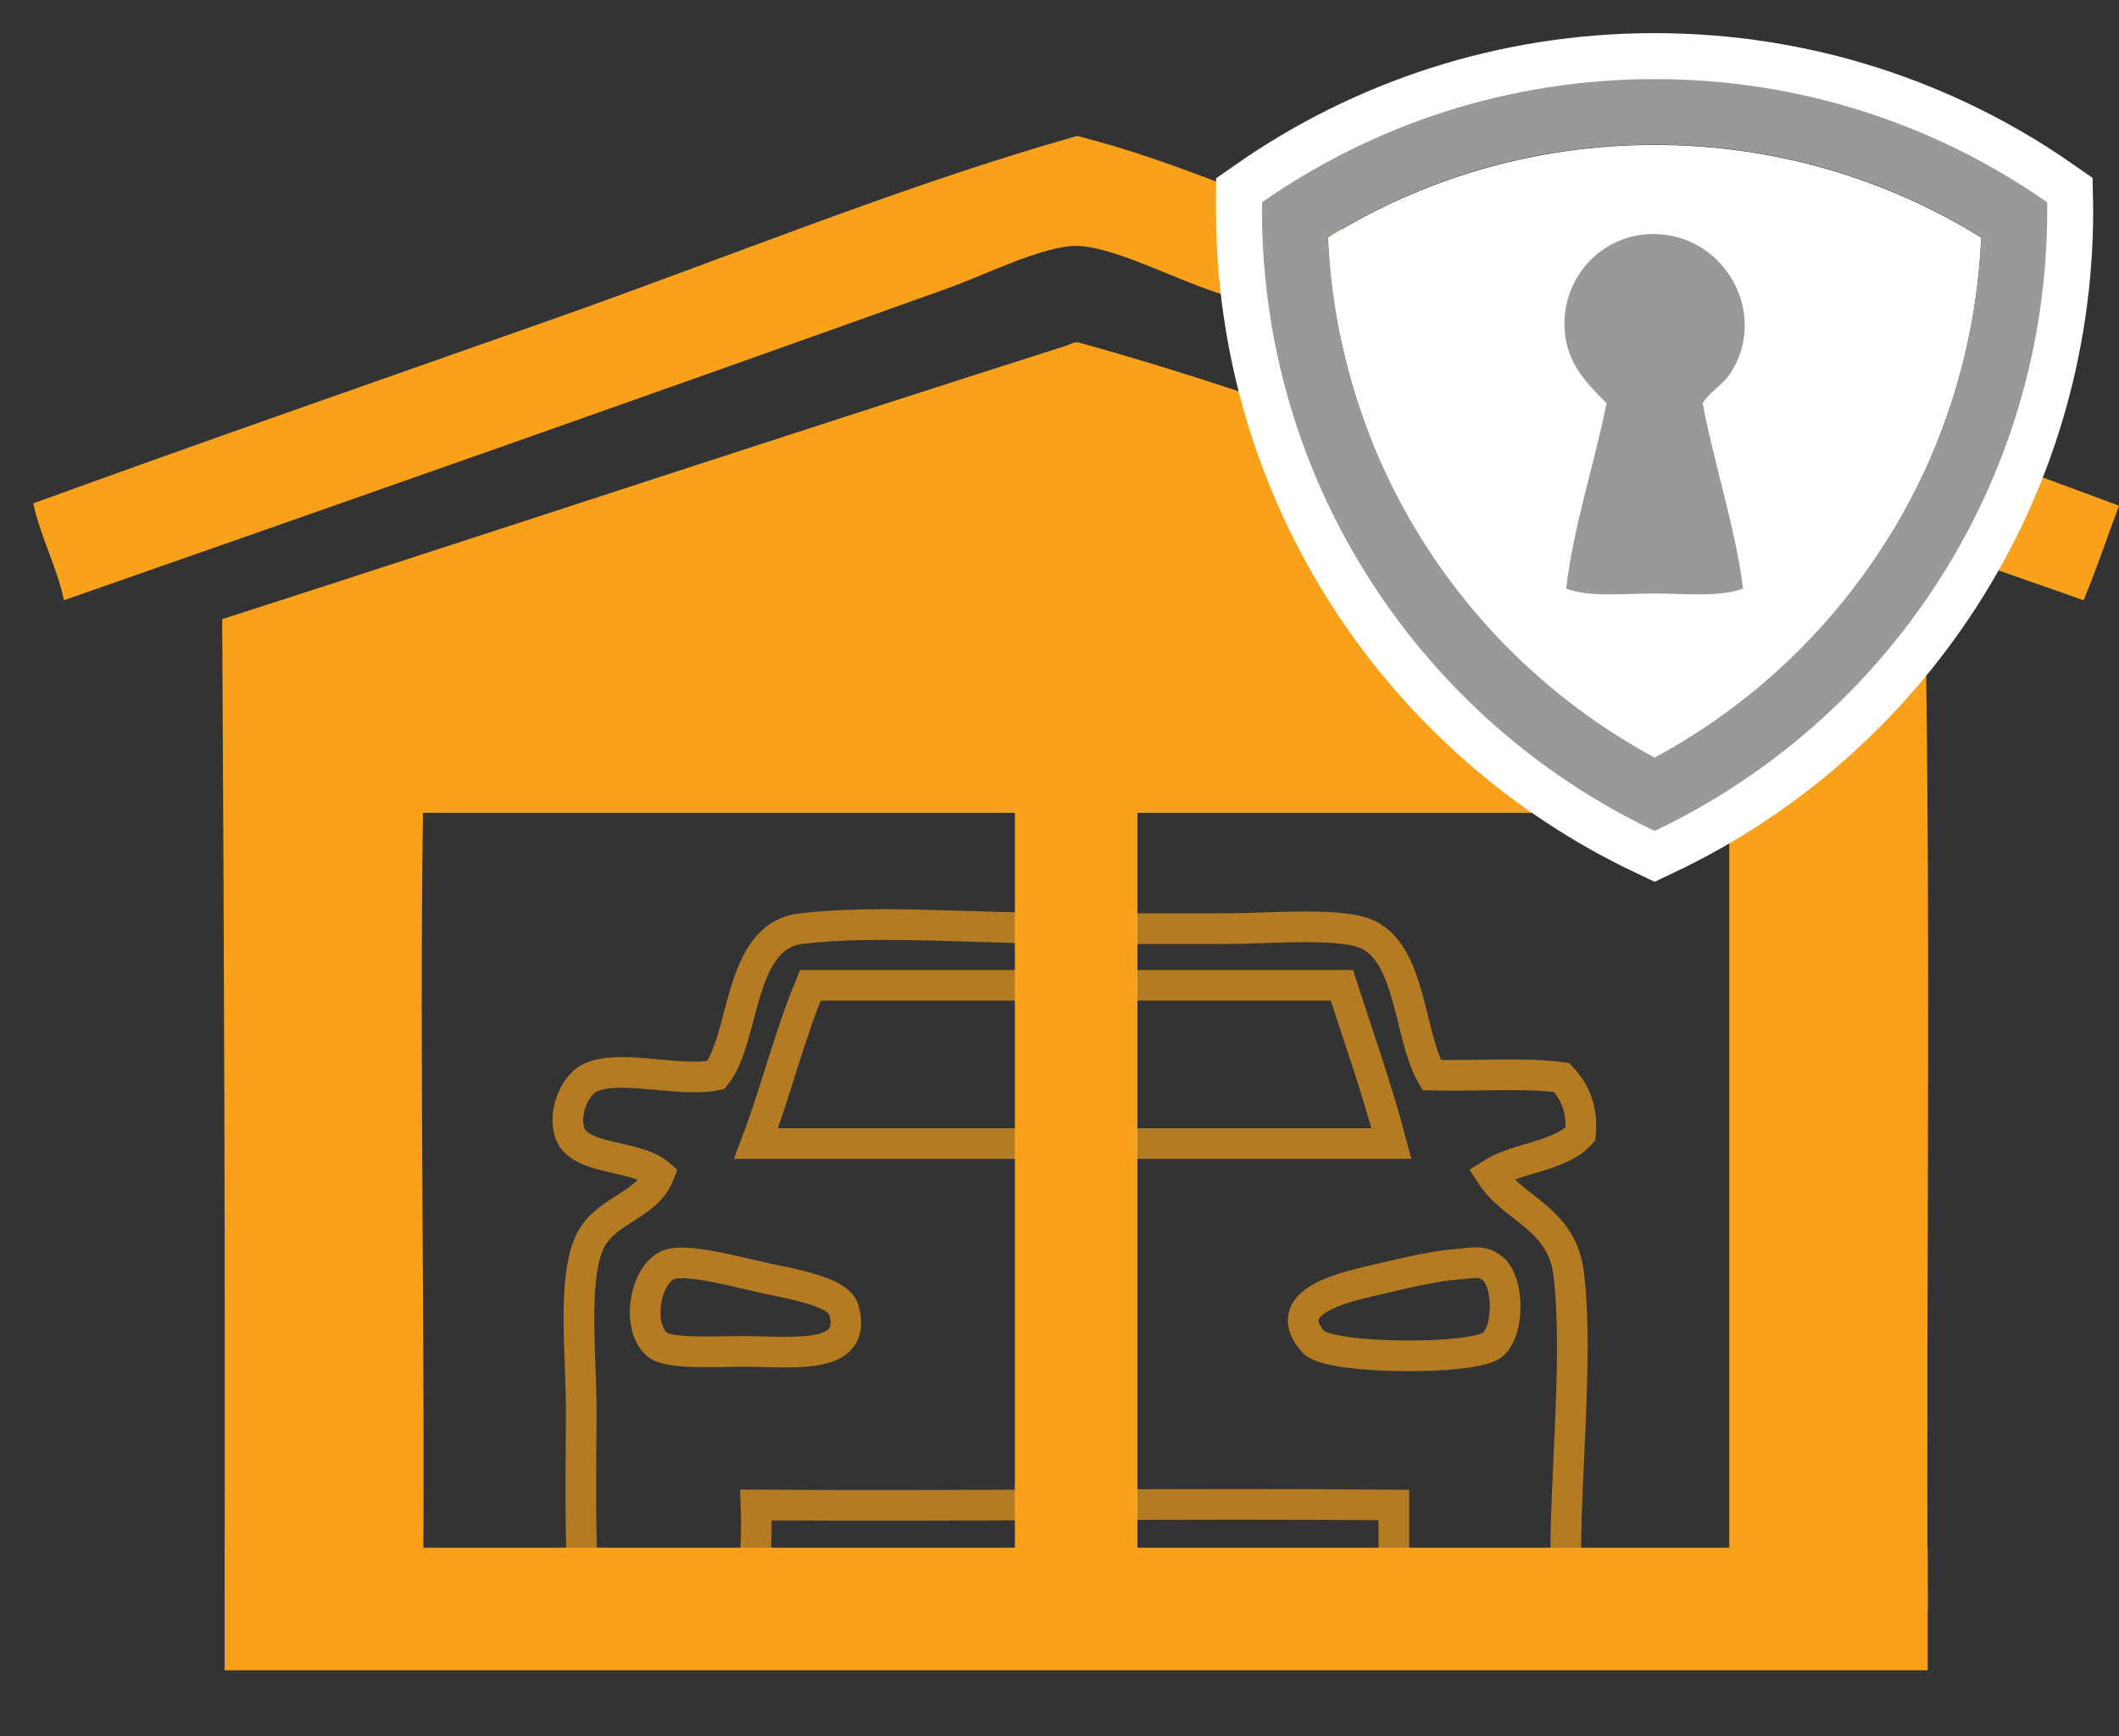
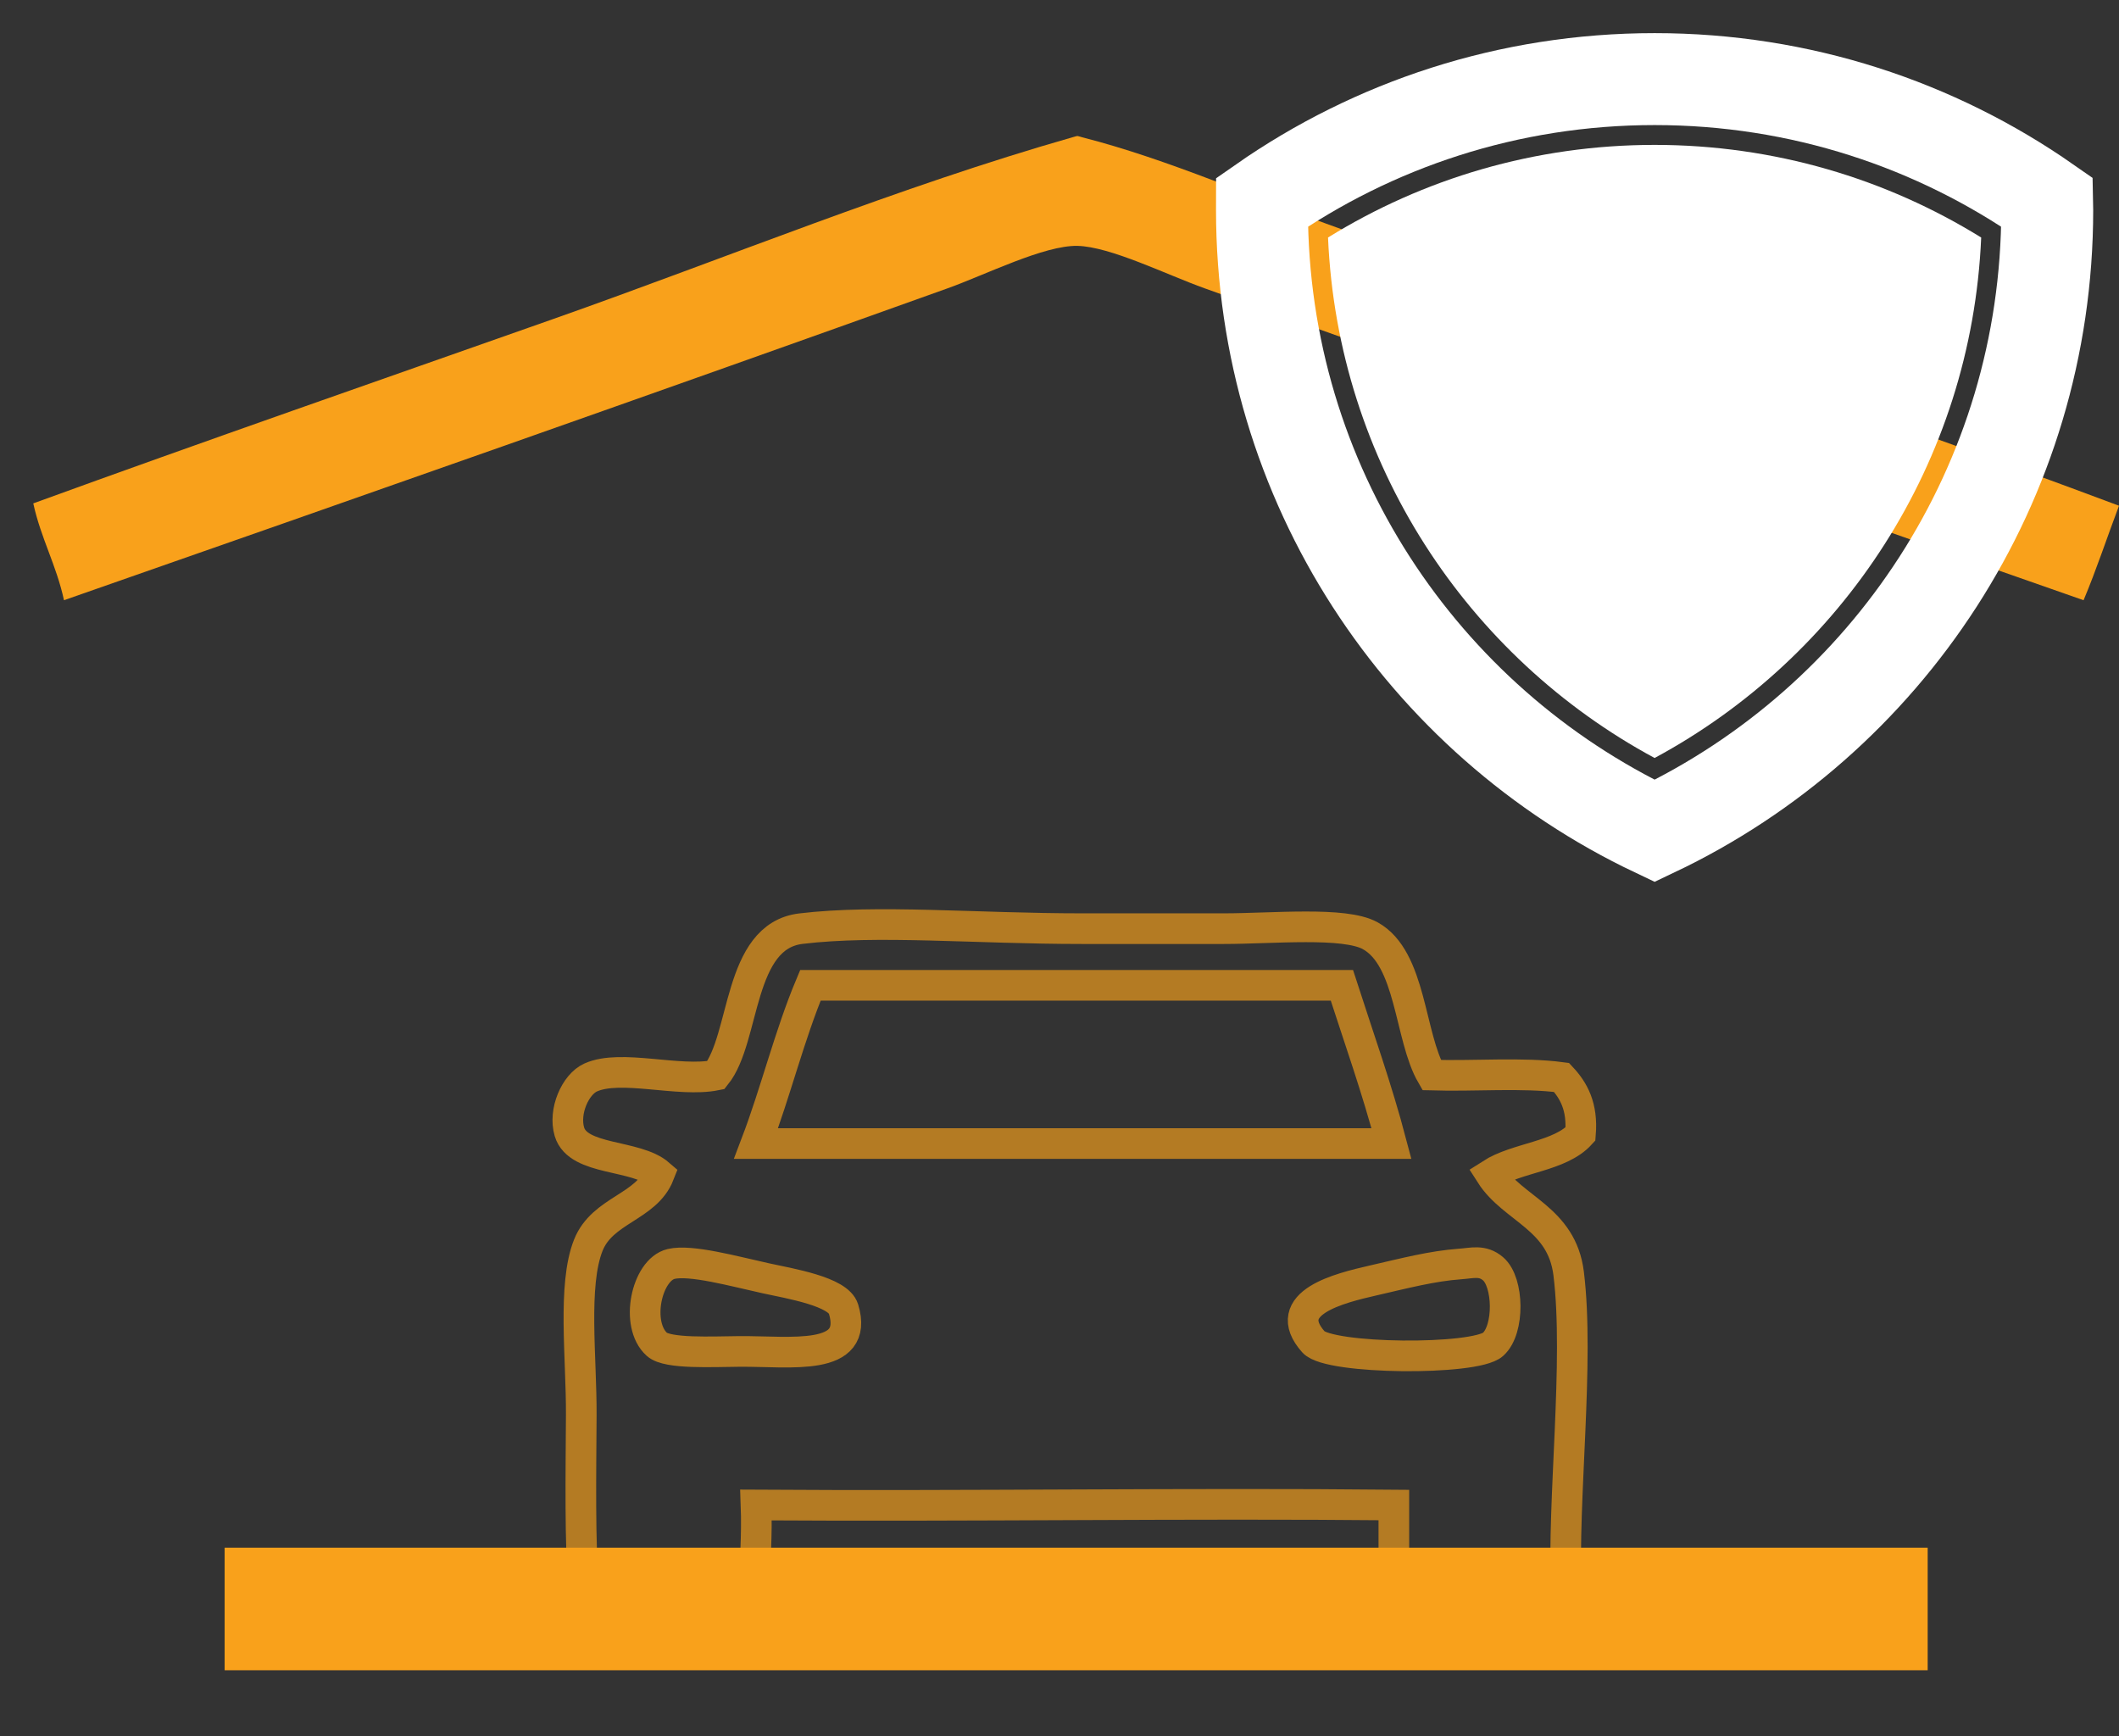
<svg xmlns="http://www.w3.org/2000/svg" version="1.1" id="Слой_1" x="0px" y="0px" width="69.147px" height="56.645px" viewBox="12.031 1.404 69.147 56.645" enable-background="new 12.031 1.404 69.147 56.645" xml:space="preserve">
  <rect x="12.031" y="1.404" width="69.147" height="56.645" fill="#333333" stroke="none" />
  <g>
    <path fill-rule="evenodd" clip-rule="evenodd" fill="#F9A11B" d="M81.178,17.906c-0.388,1.026-0.737,2.089-1.156,3.083   c-9.544-3.333-18.949-6.695-28.674-10.175c-1.246-0.445-3.085-1.365-4.161-1.387c-1.088-0.021-2.993,0.941-4.24,1.387   c-9.559,3.425-19.262,6.832-28.828,10.175c-0.246-1.142-0.754-2.021-1.002-3.16c5.59-2.034,11.275-4.009,16.957-6.012   c5.679-2.002,11.289-4.318,16.958-5.935c0.208-0.06,0.133-0.044,0.309,0c2.869,0.734,5.656,2,8.479,3.006   C64.17,11.869,72.875,14.795,81.178,17.906z" />
-     <path fill-rule="evenodd" clip-rule="evenodd" fill="#F9A11B" d="M74.858,21.607c0.181,10.612,0.026,21.556,0.077,32.297   c-2.158,0-4.316,0-6.475,0c0-8.66,0-17.317,0-25.977c-14.209,0-28.416,0-42.627,0c-0.122,8.473,0.081,17.288,0,25.977   c-2.157,0-4.315,0-6.473,0c0.023-10.816-0.016-21.568-0.078-32.297c9.189-2.96,18.537-6.056,27.595-8.94   c0.118-0.038,0.196-0.13,0.385-0.078c4.614,1.267,9.185,2.986,13.876,4.47C65.737,18.513,70.348,20.094,74.858,21.607z" />
    <path opacity="0.65" fill-rule="evenodd" clip-rule="evenodd" fill="none" stroke="#F9A11B" stroke-miterlimit="10" d="   M58.748,36.484c1.396,0.042,2.971-0.093,4.24,0.077c0.396,0.423,0.691,0.952,0.617,1.848c-0.674,0.74-2.07,0.758-2.93,1.312   c0.732,1.147,2.318,1.423,2.544,3.236c0.356,2.88-0.21,7.404-0.077,10.329c-1.876,0-3.752,0-5.627,0c0-0.923,0-1.851,0-2.774   c-6.696-0.066-13.88,0.046-20.813,0c0.036,0.985-0.033,1.868-0.077,2.774c-1.849,0-3.698,0-5.55,0   c-0.122-1.652-0.088-3.673-0.076-5.703c0.01-1.868-0.289-4.244,0.23-5.549c0.461-1.157,1.891-1.234,2.313-2.313   c-0.762-0.66-2.645-0.434-2.93-1.388c-0.197-0.666,0.195-1.547,0.694-1.771c0.986-0.443,2.874,0.169,4.086-0.077   c0.975-1.214,0.706-4.532,2.774-4.779c2.5-0.301,5.678,0,9.173,0c1.619,0,3.097,0,4.625,0c1.593,0,3.94-0.235,4.779,0.23   C58.089,32.679,58.02,35.226,58.748,36.484z M36.703,38.717c6.912,0,13.823,0,20.734,0c-0.471-1.788-1.067-3.453-1.618-5.163   c-5.78,0-11.562,0-17.343,0C37.793,35.182,37.341,37.042,36.703,38.717z M33.467,45.271c0.352,0.315,1.802,0.237,2.697,0.23   c1.654-0.013,3.92,0.35,3.392-1.388c-0.173-0.566-1.72-0.822-2.544-1.001c-1.042-0.229-2.438-0.617-3.083-0.465   C33.129,42.841,32.742,44.621,33.467,45.271z M56.822,43.189c-1.043,0.241-3.071,0.719-1.928,2.004   c0.507,0.571,5.268,0.608,5.858,0.078c0.543-0.488,0.511-2.032,0-2.467c-0.349-0.298-0.682-0.183-1.079-0.156   C58.767,42.714,57.896,42.942,56.822,43.189z" />
  </g>
-   <line fill-rule="evenodd" clip-rule="evenodd" fill="none" stroke="#F9A11B" stroke-width="4" stroke-miterlimit="10" x1="47.148" y1="27.48" x2="47.148" y2="53.285" />
  <line fill-rule="evenodd" clip-rule="evenodd" fill="none" stroke="#F9A11B" stroke-width="4" stroke-miterlimit="10" x1="19.361" y1="53.904" x2="74.935" y2="53.904" />
  <g>
    <path fill-rule="evenodd" clip-rule="evenodd" fill="none" stroke="#FFFFFF" stroke-width="3" stroke-miterlimit="10" d="   M78.834,8.004c-3.631-2.534-8.047-4.019-12.809-4.019c-4.763,0-9.179,1.485-12.811,4.019c0,0.083-0.002,0.167-0.002,0.252   c0,8.942,5.238,16.664,12.813,20.261c7.574-3.598,12.811-11.319,12.811-20.261C78.836,8.172,78.836,8.087,78.834,8.004z" />
    <path fill-rule="evenodd" clip-rule="evenodd" fill="#FFFFFF" d="M66.024,26.137c-6.112-3.294-10.341-9.631-10.657-16.983   c3.097-1.917,6.748-3.022,10.657-3.022s7.56,1.106,10.657,3.022C76.365,16.506,72.136,22.843,66.024,26.137z" />
    <g>
-       <path fill-rule="evenodd" clip-rule="evenodd" fill="#999999" d="M78.834,8.004c-3.631-2.534-8.047-4.019-12.809-4.019    c-4.763,0-9.179,1.485-12.811,4.019c0,0.083-0.002,0.167-0.002,0.252c0,8.942,5.238,16.664,12.813,20.261    c7.574-3.598,12.811-11.319,12.811-20.261C78.836,8.172,78.836,8.087,78.834,8.004z M66.025,26.125    c-6.112-3.294-10.342-9.631-10.656-16.983c3.096-1.917,6.746-3.022,10.656-3.022c3.909,0,7.559,1.105,10.656,3.022    C76.365,16.494,72.136,22.831,66.025,26.125z" />
-       <path fill-rule="evenodd" clip-rule="evenodd" fill="#999999" d="M67.592,14.557c0.383,2.038,1.068,4.061,1.319,6.049    c-0.75,0.291-1.87,0.165-2.914,0.165c-1.026,0-2.127,0.129-2.859-0.165c0.233-2.005,0.915-4.033,1.319-6.049    c-0.74-0.73-1.369-1.394-1.375-2.585c-0.007-1.49,1.118-2.765,2.585-2.914c2.528-0.257,4.174,2.542,2.804,4.564    C68.235,13.971,67.885,14.13,67.592,14.557z" />
-     </g>
+       </g>
  </g>
</svg>